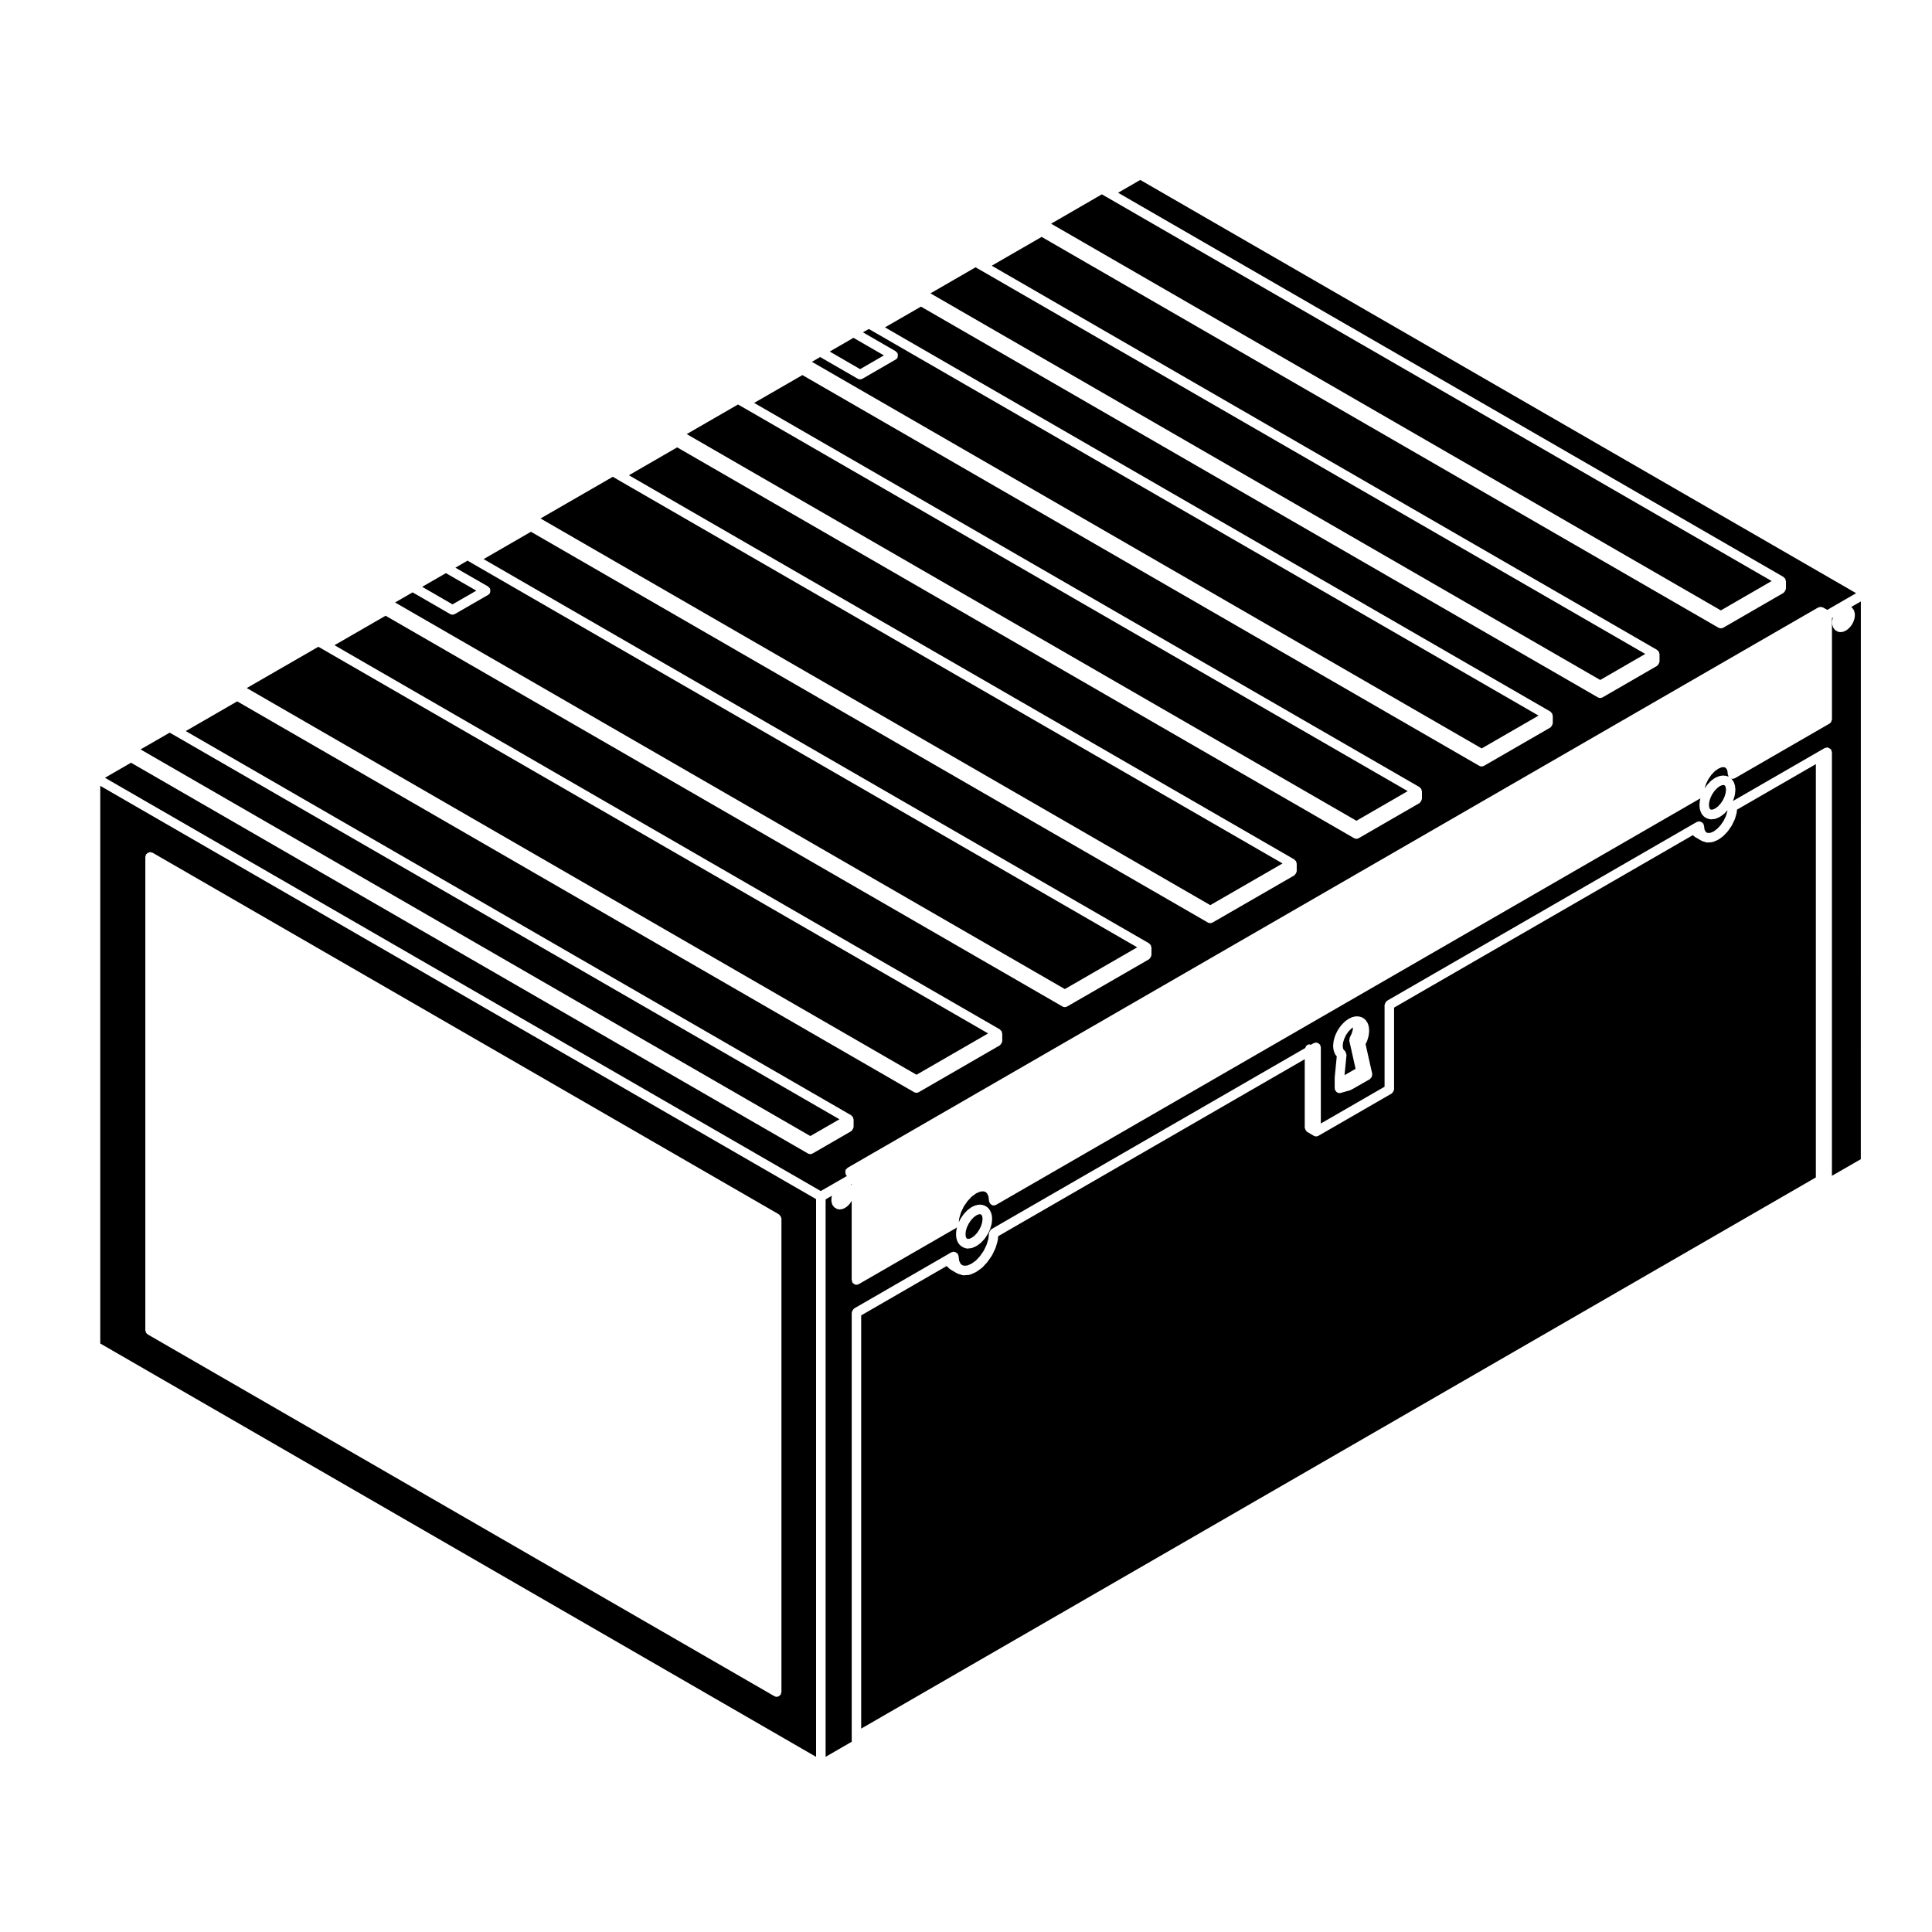
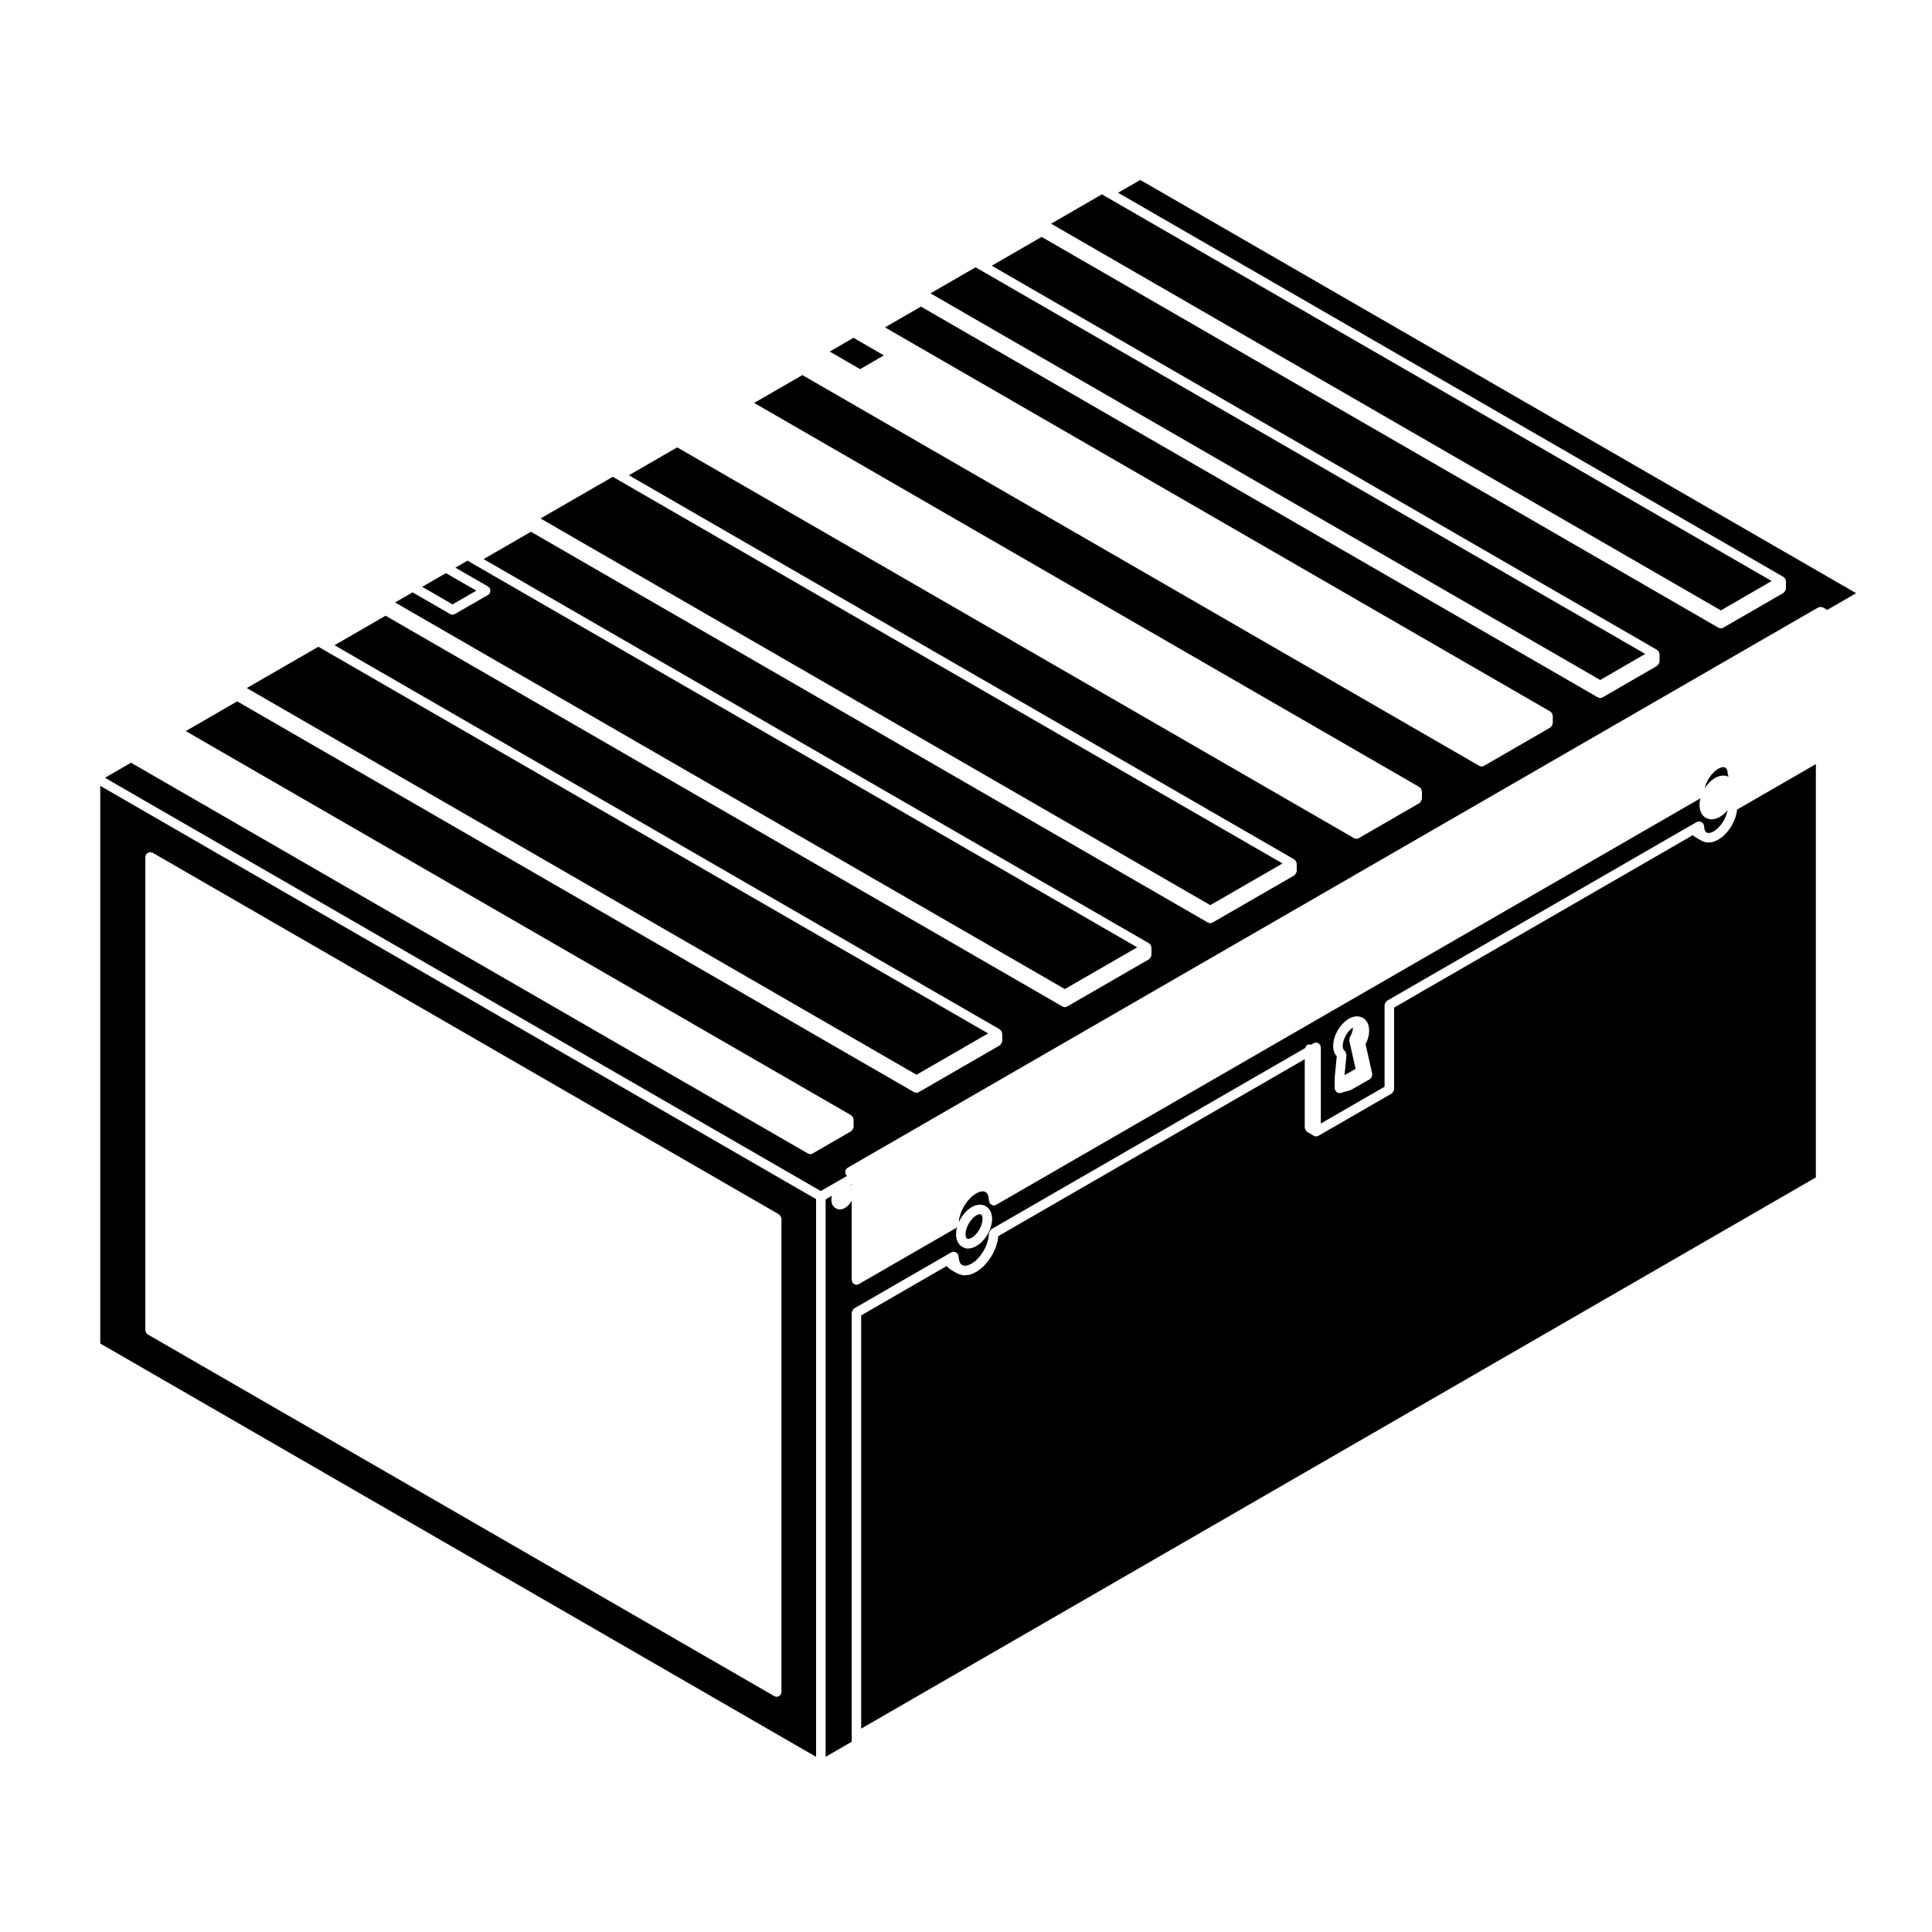
<svg xmlns="http://www.w3.org/2000/svg" fill="#000000" width="800px" height="800px" version="1.1" viewBox="144 144 512 512">
  <g>
-     <path d="m366.46 440.62-176.35-101.81h-0.008l-0.004-0.004-1.125-0.648-7.719 4.445 177.49 102.46z" />
    <path d="m269.05 293.23h-0.012l-1.133-0.66-3.219 1.875 8.699 5.004c0.102 0.059 0.117 0.176 0.195 0.258 0.082 0.082 0.207 0.102 0.266 0.207 0.031 0.055 0 0.109 0.02 0.172 0.07 0.152 0.059 0.293 0.059 0.453 0 0.172 0.012 0.312-0.059 0.469-0.02 0.055 0.012 0.109-0.02 0.168-0.105 0.195-0.277 0.336-0.453 0.441 0 0.004 0 0.016-0.012 0.02l-8.836 5.09h-0.012c-0.188 0.105-0.402 0.168-0.621 0.168-0.215 0-0.434-0.059-0.621-0.172h-0.012l-9.941-5.742-4.637 2.684 177.49 102.45 19.18-11.062-176.33-101.81z" />
    <path d="m378.24 238.18-8.059-4.656-6.297 3.644 8.059 4.66z" />
-     <path d="m359.17 239.89 177.49 102.45 15.074-8.699-176.34-101.8-0.012-0.004-1.133-0.656-1.559 0.891 8.691 5.019c0.105 0.059 0.125 0.18 0.207 0.262 0.082 0.082 0.195 0.098 0.258 0.195 0.031 0.055 0 0.109 0.02 0.168 0.07 0.156 0.059 0.297 0.059 0.465s0.012 0.309-0.059 0.465c-0.02 0.055 0.012 0.109-0.02 0.168-0.105 0.191-0.277 0.336-0.453 0.449 0 0 0 0.012-0.012 0.012l-0.012 0.004-8.805 5.09h-0.012c-0.188 0.105-0.402 0.168-0.621 0.168-0.215 0-0.434-0.059-0.629-0.168l-9.949-5.75z" />
    <path d="m170.57 500.04 189.7 109.54v-147.8l-189.7-109.52zm11.945-7.613v-121.37c0-0.109 0.102-0.188 0.121-0.293s-0.02-0.215 0.035-0.316c0.035-0.055 0.105-0.059 0.141-0.109 0.105-0.137 0.227-0.211 0.379-0.297 0.137-0.082 0.258-0.145 0.414-0.172 0.066-0.012 0.105-0.07 0.168-0.07 0.117 0 0.191 0.098 0.297 0.121 0.105 0.023 0.215-0.02 0.312 0.035l0.43 0.238c0.004 0 0.004 0.012 0.012 0.012h0.016l1.328 0.777h0.004l164.29 94.852c0.059 0.031 0.059 0.102 0.105 0.133 0.125 0.105 0.195 0.223 0.289 0.367 0.082 0.145 0.156 0.266 0.176 0.434 0.012 0.059 0.059 0.098 0.059 0.156v125.49c0 0.117-0.09 0.195-0.117 0.309-0.023 0.109 0.012 0.215-0.051 0.324-0.039 0.066-0.105 0.102-0.156 0.145-0.051 0.066-0.09 0.105-0.145 0.156-0.227 0.188-0.492 0.324-0.785 0.324-0.207 0-0.422-0.059-0.629-0.172l-166.05-95.859h-0.012l-0.008-0.004c0-0.004 0-0.016-0.012-0.016-0.055-0.031-0.09-0.102-0.137-0.137-0.059-0.051-0.105-0.09-0.156-0.145-0.047-0.059-0.109-0.09-0.145-0.156-0.035-0.051 0-0.105-0.023-0.168-0.047-0.105-0.074-0.195-0.086-0.309-0.012-0.059-0.07-0.102-0.07-0.156z" />
-     <path d="m339.58 251.19-13.59 7.852 177.48 102.47 13.586-7.856-176.33-101.81-0.012-0.004h-0.008z" />
    <path d="m307.53 271.01v-0.004l-1.129-0.656-19.152 11.051 177.49 102.47 19.145-11.047-176.34-101.8v-0.008z" />
    <path d="m270.23 300.53-8.055-4.641-6.297 3.625 8.043 4.652z" />
    <path d="m400.29 472.25 0.227 0.078 0.375-0.043 0.609-0.262 0.711-0.512 0.695-0.738 0.617-0.902 0.484-1.004 0.285-0.984 0.098-0.855-0.082-0.652-0.164-0.359-0.168-0.164-0.227-0.066-0.391 0.027-0.602 0.258-0.711 0.523-0.695 0.734-0.617 0.918-0.484 0.98-0.297 1-0.078 0.84 0.066 0.66 0.168 0.363z" />
    <path d="m368.12 455.22c-0.031-0.059 0-0.117-0.02-0.172-0.07-0.156-0.07-0.301-0.07-0.469s0-0.309 0.07-0.453c0.02-0.059-0.012-0.121 0.02-0.176 0.059-0.105 0.188-0.117 0.266-0.195 0.082-0.082 0.102-0.195 0.195-0.258l257.27-148.52c0.051-0.031 0.105 0 0.156-0.02 0.105-0.047 0.195-0.07 0.312-0.086 0.059-0.004 0.09-0.066 0.156-0.066 0.059 0 0.102 0.055 0.145 0.066 0.117 0.016 0.207 0.035 0.309 0.082 0.059 0.02 0.117-0.004 0.168 0.02l1.145 0.648 7.656-4.418-189.72-109.52-5.871 3.398 176.35 101.82c0.051 0.031 0.051 0.098 0.102 0.133 0.09 0.07 0.156 0.133 0.227 0.223 0.039 0.047 0.102 0.051 0.125 0.105 0.039 0.055 0 0.109 0.031 0.168 0.039 0.105 0.07 0.191 0.082 0.309 0.012 0.059 0.07 0.098 0.07 0.156v2.035c0 0.059-0.059 0.102-0.07 0.156-0.02 0.168-0.09 0.281-0.176 0.43-0.09 0.145-0.145 0.273-0.289 0.371-0.051 0.035-0.051 0.105-0.102 0.133l-15.98 9.23c-0.195 0.105-0.414 0.168-0.629 0.168s-0.434-0.059-0.621-0.168h-0.012l-179.37-103.57-13.227 7.633 176.34 101.82c0.051 0.031 0.059 0.098 0.102 0.133 0.102 0.07 0.156 0.137 0.227 0.223 0.039 0.051 0.105 0.051 0.137 0.105 0.031 0.055 0 0.109 0.02 0.168 0.039 0.105 0.07 0.191 0.082 0.309 0.012 0.059 0.07 0.098 0.07 0.156v2.035c0 0.059-0.059 0.102-0.07 0.156-0.02 0.168-0.09 0.281-0.176 0.43-0.082 0.145-0.145 0.273-0.289 0.371-0.039 0.035-0.051 0.105-0.102 0.133l-14.453 8.352c-0.195 0.105-0.414 0.168-0.629 0.168-0.215 0-0.434-0.059-0.621-0.168h-0.012l-179.38-103.55-9.539 5.5 176.35 101.82c0.051 0.031 0.059 0.098 0.105 0.133 0.09 0.07 0.145 0.133 0.215 0.223 0.039 0.047 0.105 0.051 0.137 0.105s0 0.109 0.02 0.168c0.051 0.105 0.07 0.191 0.09 0.309 0 0.059 0.059 0.098 0.059 0.156v2.035c0 0.059-0.059 0.102-0.059 0.156-0.031 0.168-0.102 0.281-0.176 0.43-0.09 0.145-0.156 0.273-0.289 0.371-0.051 0.035-0.059 0.105-0.105 0.133l-17.594 10.156h-0.012c-0.188 0.105-0.402 0.168-0.621 0.168-0.215 0-0.434-0.059-0.629-0.168l-179.37-103.55-12.793 7.375 176.34 101.82c0.051 0.031 0.051 0.098 0.102 0.133 0.09 0.07 0.156 0.133 0.227 0.223 0.039 0.047 0.102 0.051 0.125 0.105 0.039 0.055 0 0.109 0.031 0.168 0.039 0.105 0.07 0.191 0.082 0.309 0.012 0.059 0.07 0.098 0.07 0.156v2.035c0 0.059-0.059 0.102-0.07 0.156-0.02 0.168-0.09 0.281-0.176 0.43-0.09 0.145-0.145 0.273-0.289 0.371-0.051 0.035-0.051 0.105-0.102 0.133l-16.105 9.301h-0.012c-0.188 0.105-0.402 0.168-0.621 0.168-0.227 0-0.441-0.059-0.629-0.168l-179.37-103.56-12.793 7.391 176.35 101.82c0.059 0.031 0.059 0.098 0.105 0.133 0.09 0.07 0.145 0.133 0.227 0.223 0.031 0.047 0.102 0.051 0.125 0.105 0.039 0.055 0 0.109 0.031 0.172 0.039 0.105 0.059 0.188 0.082 0.301 0.012 0.059 0.059 0.098 0.059 0.156v2.035c0 0.059-0.051 0.102-0.059 0.156-0.02 0.168-0.102 0.289-0.176 0.43-0.09 0.145-0.156 0.266-0.289 0.367-0.051 0.039-0.051 0.105-0.105 0.137l-21.668 12.496h-0.012c-0.188 0.105-0.402 0.168-0.621 0.168-0.215 0-0.434-0.059-0.629-0.172l-179.38-103.55-12.543 7.246 176.35 101.82c0.051 0.031 0.059 0.098 0.102 0.133 0.102 0.07 0.156 0.133 0.227 0.223 0.039 0.047 0.105 0.051 0.137 0.105 0.031 0.055 0 0.109 0.02 0.168 0.039 0.105 0.07 0.191 0.082 0.309 0.012 0.059 0.07 0.098 0.07 0.156v2.035c0 0.059-0.059 0.102-0.07 0.156-0.02 0.168-0.09 0.281-0.176 0.43-0.082 0.145-0.145 0.273-0.289 0.371-0.039 0.035-0.051 0.105-0.102 0.133l-21.699 12.516-0.012 0.004c-0.188 0.105-0.402 0.168-0.621 0.168-0.215 0-0.434-0.059-0.629-0.168v-0.004l-179.37-103.55-13.543 7.812 176.34 101.82c0.059 0.031 0.059 0.102 0.105 0.133 0.09 0.074 0.156 0.133 0.227 0.223 0.031 0.051 0.102 0.051 0.125 0.105 0.031 0.051 0 0.105 0.02 0.168 0.051 0.105 0.07 0.188 0.09 0.309 0.012 0.059 0.059 0.098 0.059 0.156v2.035c0 0.059-0.051 0.102-0.059 0.156-0.02 0.16-0.102 0.281-0.176 0.422-0.09 0.145-0.156 0.277-0.289 0.371-0.051 0.039-0.051 0.105-0.105 0.133l-21.484 12.41-0.012 0.004c-0.188 0.105-0.402 0.168-0.621 0.168-0.215 0-0.434-0.059-0.629-0.168v-0.004l-179.37-103.56-13.637 7.875 176.36 101.82c0.059 0.031 0.059 0.102 0.105 0.133 0.09 0.074 0.156 0.133 0.227 0.223 0.031 0.051 0.102 0.051 0.125 0.105 0.031 0.051 0 0.105 0.02 0.168 0.051 0.105 0.07 0.188 0.09 0.309 0.012 0.059 0.059 0.098 0.059 0.156v2.035c0 0.059-0.051 0.102-0.059 0.156-0.02 0.16-0.102 0.281-0.176 0.422-0.09 0.145-0.156 0.277-0.289 0.371-0.051 0.039-0.051 0.105-0.105 0.133l-10.223 5.906-0.012 0.004c-0.188 0.105-0.402 0.168-0.621 0.168-0.215 0-0.434-0.059-0.629-0.168v-0.004l-179.38-103.55-6.906 3.988 189.7 109.52 6.957-4.004c-0.133-0.102-0.285-0.215-0.371-0.371z" />
    <path d="m604.25 359.33c0 0.047-0.051 0.07-0.059 0.109 0 0.039 0.031 0.074 0.02 0.109l-0.441 1.496c-0.02 0.039-0.059 0.059-0.07 0.102-0.02 0.031 0.012 0.059-0.012 0.09l-0.699 1.457c-0.02 0.035-0.059 0.055-0.082 0.09-0.02 0.023 0 0.055-0.02 0.082l-0.918 1.328c-0.02 0.035-0.07 0.051-0.102 0.086-0.012 0.02 0 0.047-0.02 0.066l-1.062 1.125c-0.031 0.031-0.082 0.02-0.105 0.047-0.031 0.031-0.031 0.082-0.059 0.105l-1.145 0.836c-0.051 0.035-0.105 0.023-0.168 0.051-0.039 0.02-0.039 0.07-0.082 0.09l-1.145 0.492c-0.117 0.051-0.227 0.055-0.344 0.07-0.02 0.004-0.031 0.023-0.051 0.031l-1.062 0.09c-0.039 0-0.07 0.004-0.105 0.004-0.117 0-0.238-0.016-0.352-0.051l-0.918-0.266c-0.031-0.012-0.051-0.055-0.082-0.07-0.07-0.023-0.137-0.016-0.195-0.051l-1.762-1.023c-0.051-0.023-0.051-0.086-0.102-0.117-0.039-0.031-0.102-0.02-0.137-0.055l-0.344-0.328-79.18 45.703v21.684c0 0.059-0.059 0.102-0.059 0.156-0.031 0.16-0.102 0.281-0.176 0.422-0.09 0.145-0.156 0.277-0.289 0.371-0.051 0.039-0.059 0.105-0.105 0.133l-19.406 11.199v0.004c-0.188 0.105-0.402 0.168-0.629 0.168-0.215 0-0.434-0.059-0.621-0.172l-0.012-0.004-1.754-1.023c-0.059-0.031-0.059-0.098-0.105-0.125-0.125-0.105-0.195-0.227-0.277-0.371-0.09-0.145-0.156-0.266-0.176-0.43-0.012-0.055-0.07-0.098-0.07-0.152v-18.184l-81.23 46.898-0.117 1.074c0 0.039-0.051 0.066-0.059 0.105 0 0.039 0.031 0.07 0.02 0.105l-0.523 1.773c-0.02 0.039-0.059 0.059-0.07 0.102-0.012 0.031 0.012 0.059-0.012 0.09l-0.836 1.754c-0.02 0.039-0.059 0.059-0.082 0.098-0.02 0.023 0 0.055-0.02 0.074l-1.102 1.594c-0.02 0.031-0.059 0.02-0.082 0.047-0.02 0.035-0.012 0.074-0.039 0.105l-1.258 1.359c-0.039 0.031-0.09 0.02-0.117 0.051-0.039 0.035-0.039 0.09-0.082 0.117l-1.375 0.984c-0.051 0.031-0.102 0.02-0.145 0.051-0.031 0.02-0.039 0.059-0.082 0.082l-1.359 0.598c-0.117 0.051-0.238 0.059-0.344 0.07-0.031 0.012-0.039 0.031-0.059 0.031l-1.281 0.105c-0.031 0.004-0.07 0.012-0.105 0.012-0.117 0-0.238-0.02-0.352-0.055l-1.094-0.324c-0.039-0.012-0.051-0.055-0.09-0.066-0.059-0.023-0.125-0.02-0.188-0.051l-1.762-1.012c-0.039-0.031-0.051-0.09-0.09-0.117-0.039-0.023-0.102-0.02-0.145-0.059l-0.828-0.777-22.641 13.074v109.51l253-146.07v-109.53l-20.898 12.062z" />
    <path d="m396.14 475.86c0.082-0.047 0.168-0.004 0.258-0.031 0.082-0.031 0.125-0.117 0.215-0.125 0.09-0.012 0.156 0.059 0.238 0.059 0.168 0.012 0.297 0.051 0.453 0.125 0.145 0.07 0.246 0.145 0.352 0.277 0.059 0.059 0.156 0.07 0.207 0.145 0.051 0.086 0.012 0.176 0.031 0.258 0.031 0.09 0.117 0.133 0.125 0.227l0.168 1.301 0.344 0.766 0.434 0.398 0.59 0.172 0.828-0.07 1.055-0.465 1.18-0.836 1.102-1.188 0.992-1.438 0.754-1.582 0.465-1.559 0.176-1.594c0-0.039 0.039-0.059 0.051-0.09 0.02-0.156 0.125-0.262 0.207-0.395 0.102-0.156 0.156-0.309 0.309-0.402 0.031-0.02 0.031-0.051 0.059-0.07l83.168-48.008c0.137-0.535 0.551-0.961 1.133-0.961 0.125 0 0.207 0.102 0.312 0.125l0.816-0.465c0.102-0.059 0.215-0.02 0.324-0.047 0.105-0.035 0.176-0.121 0.297-0.121 0.07 0 0.102 0.055 0.156 0.059 0.168 0.02 0.289 0.102 0.434 0.176 0.145 0.09 0.266 0.156 0.371 0.297 0.031 0.047 0.102 0.051 0.125 0.102 0.059 0.105 0.02 0.215 0.051 0.324 0.031 0.105 0.117 0.188 0.117 0.309v20.203l16.887-9.742v-21.68c0-0.066 0.059-0.102 0.07-0.156 0.02-0.168 0.09-0.289 0.176-0.434 0.082-0.145 0.145-0.266 0.289-0.367 0.039-0.035 0.051-0.105 0.102-0.133l80.785-46.633 1.359-0.777c0.082-0.047 0.168-0.004 0.258-0.035 0.082-0.023 0.125-0.109 0.215-0.121 0.09-0.016 0.156 0.059 0.246 0.066 0.156 0.012 0.289 0.047 0.422 0.117 0.156 0.074 0.258 0.156 0.371 0.289 0.059 0.066 0.156 0.074 0.207 0.156 0.039 0.082 0 0.172 0.031 0.258 0.031 0.082 0.117 0.125 0.125 0.215l0.117 1.027 0.258 0.562 0.309 0.289 0.402 0.117 0.621-0.051 0.828-0.352 0.938-0.684 0.918-0.969 0.805-1.168 0.609-1.266 0.383-1.293 0.02-0.23-0.805 0.863c-0.031 0.031-0.082 0.02-0.105 0.051-0.039 0.031-0.031 0.082-0.07 0.105l-0.918 0.66c-0.039 0.035-0.102 0.02-0.156 0.051-0.031 0.02-0.039 0.066-0.082 0.086l-0.918 0.395c-0.102 0.047-0.207 0.051-0.324 0.066-0.02 0.004-0.031 0.031-0.059 0.031l-0.848 0.082c-0.039 0-0.082 0.004-0.117 0.004-0.117 0-0.238-0.016-0.352-0.051l-0.734-0.215c-0.102-0.031-0.137-0.125-0.215-0.176-0.102-0.051-0.207-0.035-0.289-0.109l-0.559-0.523c-0.039-0.039-0.031-0.102-0.059-0.145-0.082-0.086-0.176-0.145-0.227-0.258l-0.352-0.785c-0.031-0.059 0.012-0.121 0-0.188-0.02-0.07-0.09-0.105-0.102-0.18l-0.117-0.984c-0.012-0.055 0.039-0.09 0.039-0.141 0-0.051-0.051-0.086-0.039-0.133l0.117-1.125c0-0.047 0.051-0.066 0.059-0.105 0.012-0.039-0.031-0.082-0.02-0.125l0.105-0.336-186.65 107.73c-0.117 0.066-0.246 0.074-0.363 0.102-0.051 0.012-0.07 0.055-0.105 0.066-0.059 0.004-0.105 0.012-0.156 0.012-0.012 0-0.012-0.004-0.012-0.004-0.266-0.004-0.516-0.109-0.73-0.273-0.059-0.051-0.105-0.105-0.156-0.168-0.07-0.07-0.145-0.105-0.195-0.188-0.039-0.074 0-0.156-0.031-0.227-0.031-0.098-0.117-0.145-0.125-0.246l-0.168-1.316-0.082-0.172v-0.004l-0.258-0.574-0.441-0.414-0.598-0.168-0.805 0.082-1.074 0.453-1.152 0.848-1.133 1.199-0.984 1.426-0.754 1.582-0.465 1.566-0.117 1.066 0.422-0.871c0.012-0.031 0.051-0.031 0.07-0.059 0.02-0.035 0-0.07 0.02-0.105l0.73-1.062c0.02-0.035 0.07-0.031 0.09-0.055 0.031-0.031 0.012-0.082 0.039-0.105l0.855-0.898c0.031-0.031 0.07-0.02 0.102-0.047 0.039-0.031 0.031-0.082 0.07-0.105l0.906-0.672c0.051-0.035 0.102-0.012 0.145-0.035 0.039-0.031 0.051-0.09 0.102-0.105l0.918-0.395c0.07-0.031 0.137 0.02 0.207 0 0.07-0.02 0.102-0.09 0.176-0.102l0.848-0.082c0.102 0 0.156 0.07 0.246 0.082 0.09 0.012 0.168-0.051 0.258-0.02l0.734 0.238c0.102 0.031 0.125 0.125 0.207 0.176 0.09 0.051 0.188 0.031 0.266 0.098l0.551 0.516c0.07 0.066 0.059 0.16 0.105 0.23 0.051 0.074 0.145 0.09 0.188 0.176l0.352 0.777c0.031 0.059-0.012 0.125 0.012 0.191 0.02 0.066 0.082 0.102 0.09 0.168l0.125 0.984c0.012 0.055-0.039 0.098-0.039 0.152 0 0.051 0.051 0.09 0.039 0.145l-0.117 1.125c-0.012 0.039-0.051 0.07-0.059 0.105-0.012 0.035 0.02 0.07 0.012 0.105l-0.352 1.188c-0.012 0.039-0.051 0.059-0.059 0.098-0.02 0.035 0.012 0.066-0.012 0.098l-0.551 1.168c-0.02 0.039-0.07 0.055-0.09 0.09-0.012 0.031 0 0.059-0.02 0.082l-0.73 1.074c-0.031 0.039-0.07 0.059-0.102 0.09-0.02 0.02-0.012 0.051-0.031 0.07l-0.855 0.898c-0.031 0.031-0.07 0.02-0.105 0.051-0.031 0.031-0.031 0.082-0.059 0.105l-0.918 0.66c-0.051 0.035-0.105 0.023-0.156 0.055-0.039 0.02-0.039 0.066-0.082 0.082l-0.918 0.395c-0.102 0.051-0.207 0.051-0.309 0.07-0.031 0-0.039 0.031-0.059 0.031l-0.855 0.09c-0.039 0.004-0.09 0.012-0.125 0.012h-0.012c-0.125 0-0.266-0.023-0.395-0.07l-0.73-0.246c-0.082-0.031-0.105-0.117-0.176-0.156-0.09-0.051-0.188-0.031-0.266-0.102l-0.559-0.516c-0.051-0.039-0.039-0.105-0.07-0.145-0.082-0.09-0.188-0.156-0.238-0.266l-0.352-0.777c-0.031-0.066 0.012-0.125-0.012-0.188-0.02-0.082-0.09-0.117-0.102-0.195l-0.105-0.977c-0.012-0.055 0.039-0.09 0.039-0.141s-0.051-0.082-0.039-0.125l0.105-1.113c0.012-0.051 0.051-0.07 0.059-0.105 0.012-0.047-0.031-0.082-0.012-0.125l0.105-0.387c-0.031 0.023-0.07 0.031-0.102 0.055-0.039 0.031-0.059 0.07-0.102 0.102-0.012 0-0.012 0.012-0.02 0.02l-25.801 14.879c-0.195 0.105-0.414 0.168-0.629 0.168-0.297 0-0.559-0.137-0.785-0.324-0.059-0.051-0.102-0.09-0.145-0.145-0.047-0.055-0.117-0.09-0.156-0.156-0.059-0.105-0.02-0.223-0.039-0.332-0.039-0.105-0.125-0.176-0.125-0.297v-20.992c-0.02 0.035-0.051 0.047-0.07 0.086-0.02 0.02 0 0.051-0.02 0.07l-0.363 0.539c-0.031 0.051-0.082 0.059-0.105 0.102-0.02 0.02-0.012 0.055-0.031 0.074l-0.422 0.441c-0.031 0.031-0.082 0.02-0.105 0.047-0.031 0.031-0.031 0.082-0.059 0.105l-0.453 0.324c-0.051 0.035-0.102 0.023-0.145 0.047-0.039 0.02-0.039 0.07-0.082 0.086l-0.465 0.207c-0.105 0.051-0.215 0.055-0.332 0.074-0.02 0-0.039 0.031-0.059 0.031l-0.422 0.039c-0.039 0.004-0.082 0.012-0.117 0.012h-0.012c-0.117 0-0.246-0.02-0.371-0.059l-0.371-0.117c-0.102-0.031-0.125-0.137-0.215-0.188s-0.195-0.039-0.277-0.109l-0.277-0.266c-0.039-0.035-0.031-0.102-0.059-0.141-0.07-0.082-0.156-0.125-0.207-0.223l-0.176-0.371c-0.031-0.066 0.012-0.133-0.012-0.195-0.02-0.074-0.09-0.109-0.102-0.191l-0.059-0.516c-0.012-0.055 0.039-0.09 0.039-0.145 0-0.051-0.051-0.09-0.039-0.145l0.059-0.539c0-0.039 0.051-0.059 0.051-0.098 0.012-0.039-0.02-0.074-0.012-0.109l0.07-0.227-1.691 0.973v147.73l6.918-3.996v-113.73c0-0.066 0.059-0.102 0.07-0.156 0.02-0.168 0.09-0.289 0.176-0.434 0.082-0.145 0.145-0.266 0.277-0.367 0.051-0.035 0.059-0.105 0.105-0.133l24.383-14.082zm101.15-54.816 0.125-1.133c0-0.051 0.051-0.07 0.059-0.105 0-0.039-0.031-0.082-0.02-0.117l0.352-1.168c0.012-0.039 0.051-0.051 0.07-0.082 0.012-0.031-0.012-0.066 0-0.102l0.559-1.18c0.012-0.031 0.059-0.039 0.082-0.07 0.02-0.031 0-0.07 0.02-0.105l0.73-1.062c0.02-0.031 0.059-0.023 0.09-0.055 0.02-0.031 0.012-0.07 0.031-0.102l0.855-0.898c0.031-0.035 0.082-0.023 0.105-0.051 0.031-0.031 0.031-0.082 0.059-0.105l0.926-0.672c0.039-0.031 0.102-0.012 0.137-0.031 0.051-0.031 0.051-0.082 0.102-0.105l0.906-0.395c0.07-0.031 0.137 0.016 0.207-0.004 0.082-0.02 0.117-0.09 0.195-0.102l0.523-0.039h0.012l0.266-0.031c0.102-0.02 0.168 0.059 0.258 0.07 0.102 0.012 0.176-0.055 0.266-0.023l0.734 0.227c0.102 0.031 0.125 0.133 0.215 0.18s0.188 0.031 0.266 0.098l0.559 0.523c0.07 0.066 0.059 0.16 0.105 0.23 0.059 0.074 0.156 0.102 0.195 0.176l0.344 0.766c0.031 0.07-0.02 0.133 0 0.195 0.02 0.07 0.09 0.102 0.102 0.168l0.117 0.992c0.012 0.055-0.039 0.098-0.039 0.145 0 0.051 0.051 0.09 0.051 0.145l-0.125 1.125c0 0.039-0.039 0.059-0.051 0.102-0.012 0.039 0.02 0.074 0.012 0.105l-0.344 1.188c-0.012 0.051-0.059 0.07-0.07 0.105-0.02 0.031 0 0.07-0.012 0.102l-0.371 0.762 1.773 7.894c0.031 0.105-0.051 0.195-0.051 0.301-0.012 0.168-0.012 0.301-0.082 0.457-0.07 0.152-0.168 0.25-0.289 0.363-0.082 0.082-0.102 0.188-0.188 0.246l-4.977 2.84c-0.07 0.039-0.137 0.031-0.195 0.051-0.039 0.02-0.051 0.059-0.09 0.07l-2.481 0.699c-0.117 0.031-0.227 0.051-0.344 0.051-0.309 0-0.578-0.137-0.805-0.336-0.082-0.066-0.105-0.152-0.168-0.23-0.082-0.117-0.195-0.207-0.238-0.348-0.02-0.066 0.031-0.109 0.02-0.18-0.012-0.059-0.07-0.102-0.07-0.156v-2.883c0-0.031 0.031-0.039 0.031-0.059 0-0.031-0.02-0.039-0.02-0.07l0.539-5.473-0.102-0.09c-0.039-0.039-0.031-0.105-0.07-0.152-0.082-0.098-0.176-0.152-0.227-0.273l-0.125-0.281-0.215-0.465c-0.02-0.059 0.012-0.117 0-0.18-0.02-0.07-0.09-0.105-0.102-0.18l-0.125-0.984c-0.012-0.059 0.039-0.102 0.039-0.145 0-0.066-0.047-0.102-0.043-0.152z" />
-     <path d="m601 352.11-0.215-0.066-0.418 0.039-0.609 0.254-0.684 0.508-0.711 0.75-0.621 0.906-0.48 0.992-0.285 0.969-0.09 0.867 0.082 0.648 0.164 0.387 0.148 0.145 0.227 0.059 0.414-0.035 0.598-0.262 0.699-0.504 0.711-0.758 0.621-0.891 0.469-1.012 0.297-0.961 0.09-0.863-0.082-0.656-0.164-0.371z" />
    <path d="m602.23 349.97c0.012 0.004 0.012 0.004 0.02 0.004v-0.004c-0.059-0.066-0.145-0.105-0.195-0.191-0.039-0.074 0-0.156-0.031-0.23-0.031-0.09-0.117-0.145-0.125-0.246l-0.125-1.047-0.168-0.383s-0.012 0-0.012-0.004l-0.082-0.172-0.309-0.281-0.402-0.125-0.598 0.066-0.848 0.367-0.926 0.66-0.918 0.977-0.805 1.176-0.621 1.281-0.332 1.133 0.59-0.855c0.02-0.031 0.059-0.023 0.082-0.055 0.02-0.031 0.012-0.07 0.039-0.098l0.848-0.906c0.031-0.031 0.082-0.02 0.117-0.051 0.031-0.031 0.02-0.074 0.059-0.105l0.918-0.672c0.039-0.035 0.102-0.012 0.145-0.035 0.051-0.031 0.059-0.09 0.117-0.109l0.906-0.371c0.07-0.023 0.125 0.016 0.188 0 0.07-0.016 0.102-0.082 0.168-0.086l0.848-0.09c0.09-0.012 0.156 0.059 0.246 0.07 0.09 0.012 0.168-0.051 0.258-0.02l0.734 0.227c0.094 0.027 0.121 0.125 0.215 0.176z" />
    <path d="m369.71 457.8-0.188 0.105 0.188 0.176z" />
-     <path d="m634.67 304.92 0.277 0.266c0.059 0.059 0.051 0.156 0.102 0.223s0.137 0.09 0.176 0.168l0.176 0.395c0.031 0.066-0.02 0.125 0 0.191 0.02 0.066 0.09 0.102 0.102 0.168l0.059 0.492c0.012 0.055-0.039 0.098-0.039 0.145 0 0.051 0.051 0.098 0.039 0.152l-0.059 0.551c0 0.039-0.051 0.066-0.059 0.105 0 0.035 0.031 0.07 0.02 0.105l-0.176 0.598c-0.012 0.035-0.051 0.055-0.07 0.09-0.012 0.031 0.012 0.059 0 0.09l-0.277 0.59c-0.02 0.039-0.059 0.055-0.09 0.098-0.012 0.023 0 0.055-0.012 0.082l-0.363 0.527c-0.031 0.047-0.082 0.059-0.117 0.102-0.012 0.023-0.012 0.055-0.031 0.074l-0.434 0.441c-0.02 0.02-0.059 0.016-0.09 0.035-0.02 0.02-0.02 0.059-0.039 0.082l-0.453 0.344c-0.059 0.039-0.125 0.031-0.188 0.066-0.051 0.023-0.059 0.082-0.105 0.102l-0.453 0.188c-0.102 0.039-0.207 0.047-0.309 0.059-0.031 0.004-0.039 0.023-0.059 0.031l-0.422 0.039c-0.039 0-0.082 0.004-0.117 0.004-0.125 0-0.258-0.02-0.383-0.059l-0.363-0.117c-0.102-0.031-0.125-0.125-0.207-0.176-0.09-0.051-0.195-0.035-0.266-0.105l-0.289-0.266c-0.051-0.039-0.039-0.105-0.07-0.152-0.082-0.086-0.168-0.145-0.215-0.25l-0.168-0.371c-0.031-0.055 0.012-0.117-0.012-0.172-0.02-0.066-0.09-0.105-0.102-0.18l-0.059-0.492c-0.012-0.055 0.039-0.102 0.039-0.152 0-0.051-0.051-0.098-0.039-0.152l0.059-0.559c0.012-0.035 0.039-0.055 0.051-0.09 0.012-0.035-0.02-0.066-0.012-0.102l0.125-0.469-0.258 0.152v26.859c0 0.059-0.059 0.102-0.07 0.156-0.012 0.109-0.039 0.203-0.082 0.309-0.031 0.055 0.012 0.117-0.031 0.172-0.039 0.066-0.105 0.098-0.145 0.156-0.051 0.059-0.102 0.102-0.156 0.145-0.051 0.047-0.09 0.105-0.137 0.141-0.012 0.004-0.012 0.012-0.012 0.012h-0.012l-0.012 0.004-25.086 14.484c-0.117 0.07-0.246 0.074-0.371 0.102-0.039 0.012-0.059 0.055-0.102 0.059-0.059 0.004-0.105 0.012-0.156 0.012h-0.012c-0.125 0-0.246-0.055-0.371-0.102l0.289 0.266c0.07 0.059 0.059 0.16 0.105 0.23 0.059 0.07 0.156 0.09 0.195 0.176l0.352 0.785c0.031 0.066-0.02 0.133 0 0.203 0.02 0.066 0.09 0.102 0.102 0.172l0.117 0.973c0 0.051-0.039 0.09-0.039 0.141 0 0.047 0.039 0.082 0.039 0.133l-0.117 1.133c0 0.047-0.051 0.07-0.059 0.117-0.012 0.047 0.031 0.082 0.012 0.121l-0.352 1.168c-0.012 0.035-0.039 0.055-0.059 0.09-0.012 0.031 0.012 0.059 0 0.086l-0.082 0.168 22.59-13.039 1.762-1.012c0.102-0.059 0.215-0.016 0.324-0.039 0.105-0.031 0.188-0.125 0.309-0.125 0.059 0 0.102 0.055 0.156 0.066 0.156 0.02 0.277 0.09 0.414 0.172 0.156 0.086 0.277 0.156 0.383 0.293 0.039 0.047 0.105 0.051 0.137 0.105 0.059 0.102 0.012 0.211 0.039 0.324 0.031 0.105 0.125 0.188 0.125 0.301v112.28l7.656-4.41 0.012-147.81-2.602 1.496c0.047 0.027 0.098 0.016 0.125 0.039z" />
    <path d="m436.01 195.5-13.457 7.781 177.49 102.48 13.461-7.781-176.33-101.81h-0.012l-0.008-0.004z" />
    <path d="m402.53 214.84-11.945 6.902 177.49 102.46 11.934-6.902-176.33-101.81-0.004-0.008h-0.012z" />
    <path d="m500.03 422.09v0.012c0 0.004 0 0.004 0.012 0.004l0.031 0.09 0.363 0.328c0.031 0.023 0.02 0.066 0.039 0.086 0.117 0.117 0.137 0.277 0.195 0.434 0.059 0.152 0.145 0.281 0.137 0.441 0 0.035 0.031 0.059 0.031 0.09l-0.527 5.352 2.934-1.672-1.664-7.422c-0.031-0.145 0.059-0.277 0.07-0.414 0.02-0.137-0.039-0.277 0.031-0.402l0.516-1.094 0.289-0.953 0.07-0.691-0.539 0.395-0.711 0.746-0.609 0.887-0.473 1.012-0.297 0.961-0.102 0.875 0.082 0.641z" />
    <path d="m228.37 315.4-18.973 10.941 177.49 102.48 18.973-10.953-176.34-101.81-0.012-0.008z" />
  </g>
</svg>